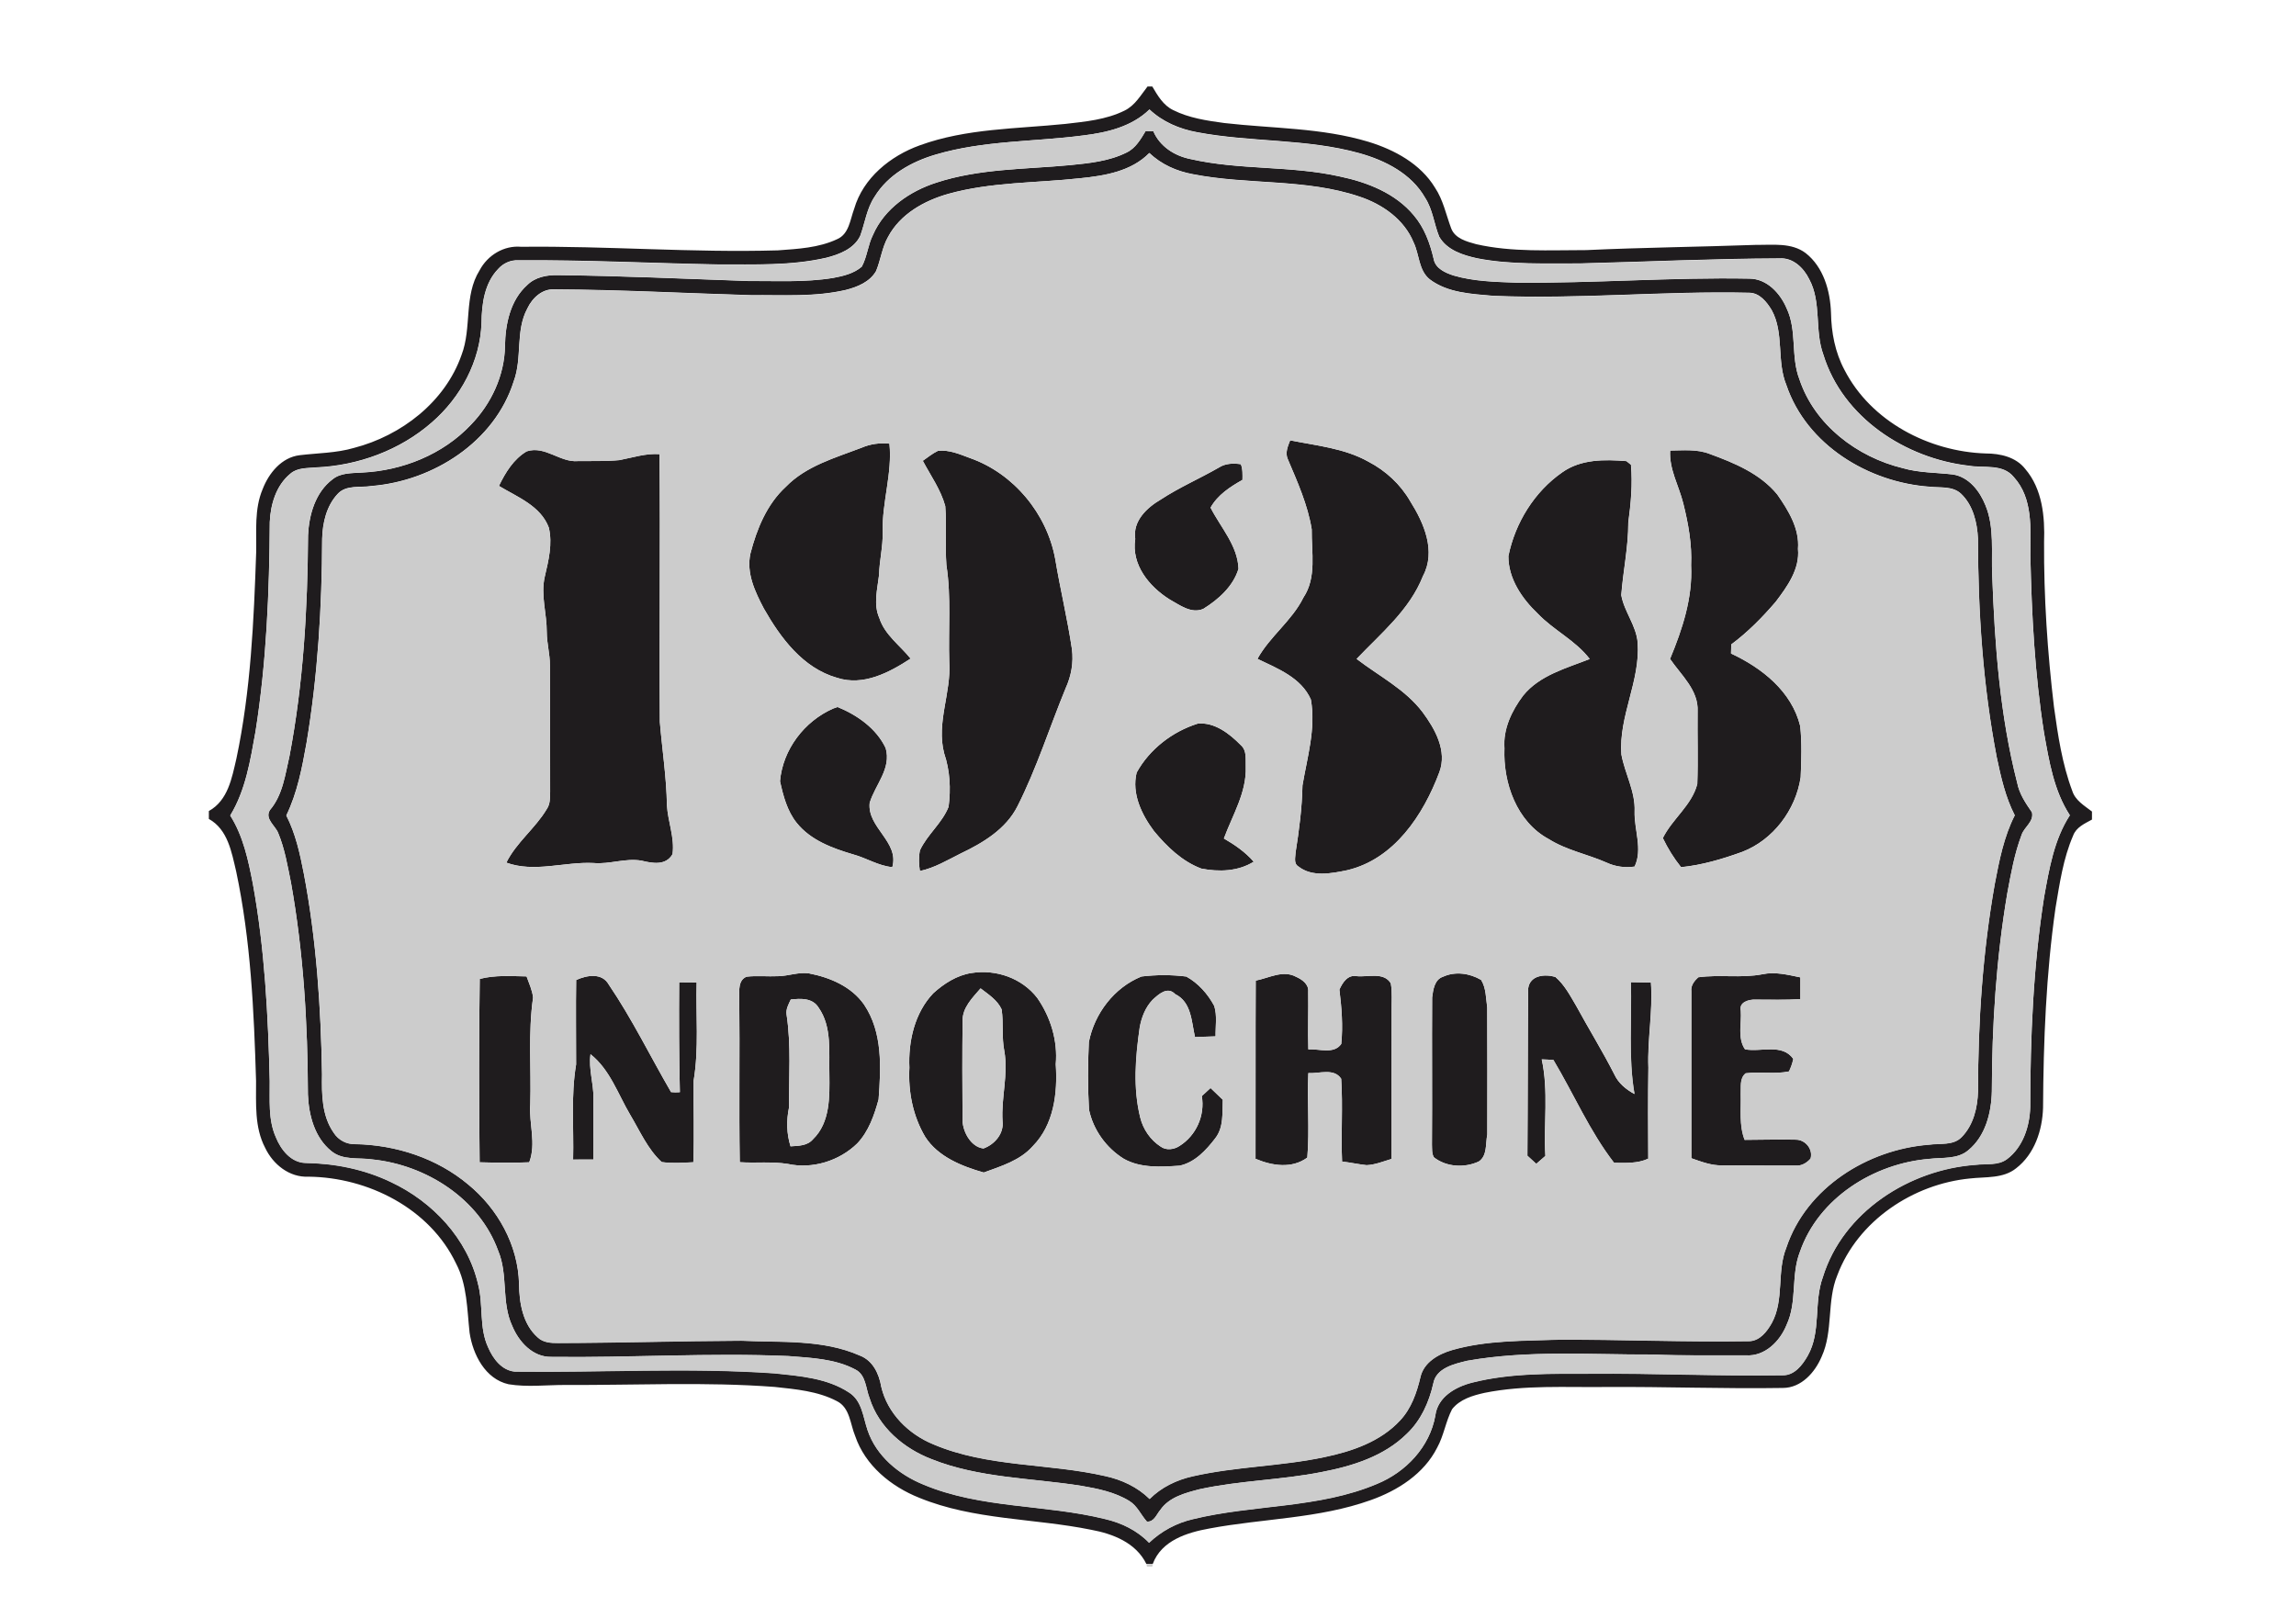
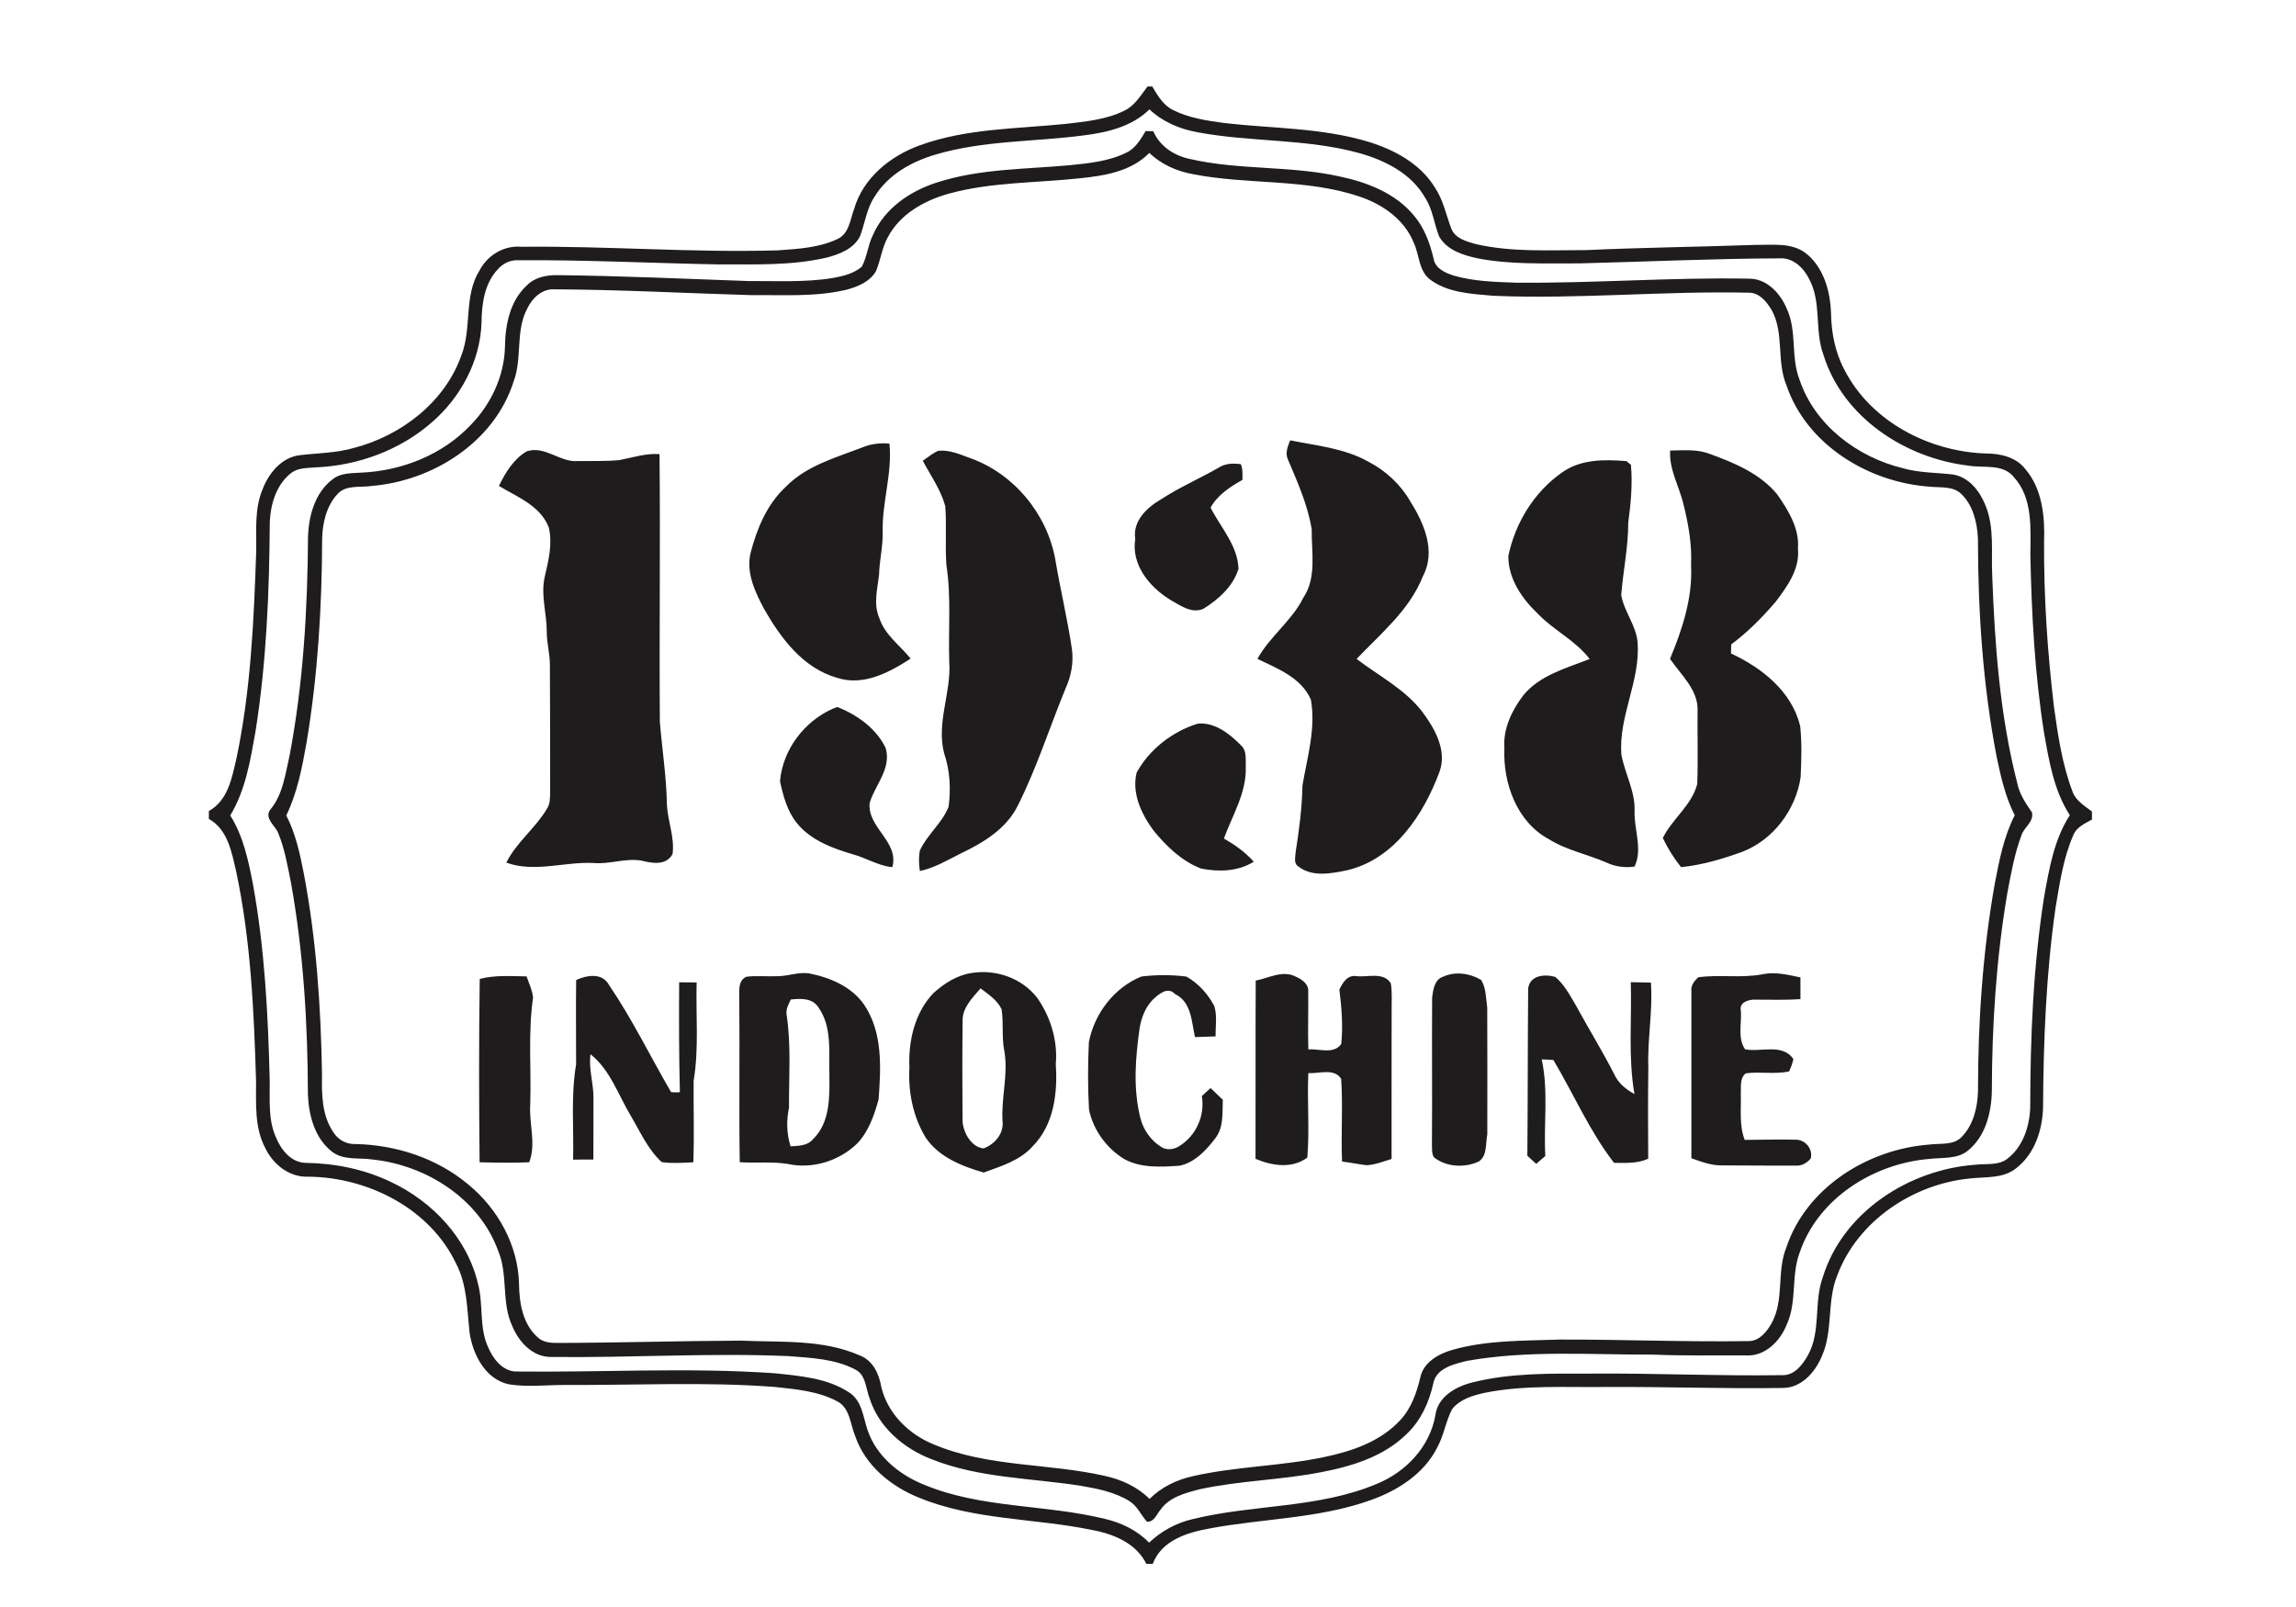
<svg xmlns="http://www.w3.org/2000/svg" version="1.1" id="Layer_1" x="0px" y="0px" viewBox="0 0 360 252" style="enable-background:new 0 0 360 252;" xml:space="preserve">
  <style type="text/css">
	.st0{fill:#F89623;}
	.st1{fill:#1F1C1E;}
	.st2{fill:#CCCCCC;}
	.st3{clip-path:url(#SVGID_00000097480871809383565910000014047599004667538075_);fill:#ED1C24;}
	.st4{clip-path:url(#SVGID_00000097480871809383565910000014047599004667538075_);fill:#231F20;}
	.st5{clip-path:url(#SVGID_00000152235888754622517830000004110372440932624536_);}
	.st6{clip-path:url(#SVGID_00000025409252604253553450000015773537388550144656_);fill:#FBB043;}
	.st7{fill:#CC9F53;}
	.st8{fill:#231F20;}
	.st9{fill:none;}
	.st10{fill:#3C78BD;}
	.st11{fill:#1A677A;}
	.st12{fill:#FFFFFF;}
</style>
  <g>
    <path class="st1" d="M179.93,13.56h0.74c0.84,1.42,1.73,2.97,3.29,3.71c2.48,1.24,5.26,1.65,7.99,2.02   c7.55,0.87,15.29,0.73,22.63,2.95c4.07,1.25,8.15,3.45,10.42,7.19c1.28,1.92,1.73,4.22,2.53,6.36c0.59,1.61,2.44,2.09,3.92,2.5   c5.66,1.29,11.51,0.92,17.27,0.93c8.87-0.41,17.74-0.5,26.62-0.82c2.61,0.03,5.56-0.39,7.78,1.29c2.8,2.2,3.85,5.92,3.97,9.35   c0.05,3.09,0.64,6.21,2.11,8.96c4.15,8.09,13.24,12.82,22.15,13.11c2.26,0,4.73,0.55,6.19,2.42c2.7,3.15,3.1,7.5,2.96,11.47   c-0.05,8.63,0.53,17.27,1.55,25.84c0.62,4.45,1.28,8.95,2.87,13.18c0.48,1.51,1.9,2.32,3.09,3.24v1.26   c-1.14,0.63-2.48,1.2-2.96,2.53c-1.56,3.59-2.11,7.52-2.76,11.35c-1.48,10.37-1.89,20.87-1.95,31.33   c-0.11,3.53-1.34,7.25-4.22,9.47c-2.03,1.64-4.79,1.32-7.22,1.6c-8.93,0.86-17.61,6.63-20.82,15.18   c-1.68,4.08-0.61,8.74-2.46,12.77c-1.04,2.47-3.19,4.89-6.07,4.9c-9.23,0.15-18.46-0.21-27.69-0.15   c-6.37,0.08-12.81-0.35-19.1,0.92c-1.85,0.41-3.87,1.01-5.08,2.56c-1,1.92-1.29,4.13-2.34,6.03c-2.07,4.11-6.19,6.73-10.42,8.23   c-8.13,2.91-16.88,2.87-25.29,4.45c-3.5,0.63-7.5,1.87-8.88,5.54c-0.26,0-0.76,0.01-1.01,0.01c-1.63-3.32-5.23-4.72-8.65-5.35   c-8.95-1.82-18.4-1.51-26.96-5.02c-4.42-1.76-8.47-5.06-10.04-9.68c-0.79-1.88-0.81-4.45-2.88-5.48c-2.99-1.57-6.44-1.86-9.74-2.22   c-10.95-0.83-21.94-0.25-32.91-0.31c-2.94,0-5.9,0.37-8.82-0.11c-3.66-0.82-5.6-4.67-6.11-8.09c-0.4-3.67-0.37-7.51-2.13-10.86   c-4.12-8.63-13.8-13.5-23.12-13.6c-3,0.15-5.58-1.93-6.81-4.54c-1.69-3.22-1.4-6.96-1.42-10.47c-0.33-11-0.83-22.07-3.12-32.87   c-0.72-3.02-1.3-6.56-4.28-8.22v-1.24c3-1.66,3.61-5.18,4.32-8.23c2.25-10.64,2.73-21.54,3.1-32.38c0.06-3.3-0.31-6.73,1.01-9.86   c0.97-2.52,2.97-4.99,5.82-5.33c2.83-0.34,5.73-0.33,8.5-1.14c7.42-1.92,14.29-7.2,16.87-14.58c1.64-4.28,0.32-9.26,2.83-13.27   c1.25-2.37,3.82-3.94,6.53-3.69c13.42-0.15,26.82,0.95,40.23,0.56c3.13-0.23,6.4-0.39,9.29-1.75c1.89-0.81,2.04-3.07,2.68-4.76   c1.4-4.85,5.68-8.3,10.29-9.96c7.3-2.66,15.19-2.58,22.83-3.36c3.14-0.36,6.39-0.66,9.26-2.08   C177.95,16.56,178.86,14.93,179.93,13.56 M169.85,21.24c-7.71,1.01-15.65,0.77-23.17,3c-3.76,1.11-7.46,3.17-9.55,6.6   c-1.23,1.84-1.5,4.08-2.25,6.13c-0.96,2.03-3.27,2.92-5.32,3.44c-5.57,1.28-11.32,1.03-16.98,1.05   c-10.44-0.19-20.87-0.73-31.32-0.65c-1.2-0.06-2.37,0.47-3.16,1.37c-2.14,2.22-2.57,5.47-2.6,8.42   c-0.19,6.02-3.28,11.72-7.78,15.62c-5,4.38-11.58,6.79-18.19,7.07c-1.36,0.13-2.91,0.02-4.01,0.99c-2.22,1.82-3.1,4.8-3.22,7.57   c-0.07,10.98-0.52,22.01-2.24,32.87c-0.81,4.51-1.55,9.18-3.96,13.15c2.04,3.23,2.83,7.02,3.55,10.72   c1.86,10.19,2.39,20.57,2.64,30.92c0.04,2.95-0.27,6.03,0.96,8.8c0.79,1.96,2.37,4,4.67,4.04c4.6,0.07,9.2,0.99,13.36,2.99   c6.54,3.07,12.02,8.87,13.68,16.02c0.86,3.25,0.13,6.8,1.58,9.91c0.76,1.77,2.13,3.62,4.21,3.8c13.55,0.16,27.13-0.67,40.67,0.27   c3.99,0.42,8.26,0.74,11.7,3c2.05,1.29,2.2,3.85,2.92,5.94c1.36,4.02,4.88,6.92,8.72,8.49c9.03,3.8,19.09,3.1,28.48,5.41   c2.59,0.6,5.06,1.79,6.93,3.73c1.92-1.83,4.31-3.12,6.9-3.71c9.51-2.32,19.69-1.65,28.83-5.52c4.53-1.85,8.28-5.79,9.15-10.71   c0.37-2.94,3.19-4.53,5.79-5.18c5.99-1.52,12.25-1.39,18.39-1.39c10.1-0.09,20.19,0.4,30.28,0.24c1.85,0.04,3.1-1.61,3.93-3.06   c2.14-3.78,0.91-8.33,2.37-12.31c3.16-10.26,13.59-16.91,23.99-17.63c1.63-0.2,3.49,0.16,4.9-0.9c2.5-1.88,3.54-5.13,3.63-8.15   c0.01-11,0.47-22.04,2.17-32.92c0.8-4.41,1.55-9,4.04-12.84c-2.51-3.86-3.26-8.5-4.05-12.95c-1.45-9.19-1.94-18.5-2.14-27.79   c0.02-4.16,0.44-8.96-2.59-12.28c-1.74-2.15-4.68-1.38-7.06-1.79c-9.92-1.14-19.76-7.55-22.8-17.4c-1.42-3.83-0.25-8.19-2.23-11.86   c-0.87-1.78-2.55-3.4-4.66-3.25c-10.45,0.04-20.9,0.53-31.34,0.79c-5.35-0.03-10.76,0.23-16.04-0.8c-2.24-0.49-4.76-1.28-5.97-3.4   c-0.81-2-1-4.25-2.21-6.1c-2.15-3.78-6.26-5.86-10.31-6.99c-8.28-2.3-17.01-1.69-25.41-3.28c-2.77-0.5-5.44-1.63-7.5-3.58   C177.45,19.87,173.58,20.79,169.85,21.24 M179.63,20.55c0.3,0.01,0.9,0.03,1.2,0.03c1.03,2.39,3.3,3.85,5.79,4.36   c7.7,1.77,15.74,1.01,23.46,2.74c4.31,0.9,8.73,2.63,11.61,6.11c1.65,1.94,2.53,4.37,3.1,6.82c0.27,1.51,1.83,2.18,3.12,2.6   c3.18,0.93,6.53,1,9.82,1.12c12.19,0.11,24.38-0.86,36.57-0.63c2.75,0.02,4.82,2.28,5.83,4.65c1.67,3.51,0.62,7.56,2.01,11.14   c2.38,7.15,9.04,12.19,16.21,13.93c2.56,0.74,5.23,0.68,7.85,0.99c2.52,0.39,4.23,2.62,5.12,4.86c1.43,3.49,0.87,7.33,1.05,11   c0.4,10.9,1.2,21.88,3.91,32.48c0.34,1.74,1.33,3.21,2.32,4.64c0.34,1.49-1.24,2.31-1.64,3.58c-1.11,2.94-1.65,6.06-2.23,9.13   c-1.73,10.24-2.4,20.65-2.42,31.03c-0.07,3.36-1,7.06-3.71,9.27c-1.7,1.43-4.06,1.08-6.11,1.34c-8.67,0.71-17.35,6.12-20.27,14.57   c-1.44,3.68-0.4,7.84-2.09,11.45c-1.03,2.58-3.39,4.96-6.35,4.79c-4.88-0.03-9.76,0.08-14.64-0.13c-9.7,0.04-19.5-0.72-29.1,0.98   c-2.04,0.5-4.87,1.13-5.31,3.57c-0.66,2.93-1.94,5.79-4.15,7.88c-3.57,3.54-8.56,5.08-13.38,6c-6.32,1.25-12.81,1.32-19.1,2.69   c-2.24,0.58-4.78,1.23-6.17,3.25c-0.61,0.71-0.96,1.91-2.1,1.83c-0.94-1.05-1.51-2.47-2.75-3.23c-2.28-1.41-4.97-1.94-7.58-2.39   c-7.82-1.23-15.97-1.2-23.42-4.17c-4.36-1.67-8.3-5-9.73-9.56c-0.62-1.55-0.55-3.66-2.25-4.51c-3.2-1.69-6.93-1.82-10.46-2.1   c-12.4-0.54-24.81,0.29-37.22,0.13c-2.9,0.04-5.07-2.36-6.1-4.85c-1.74-3.71-0.62-8.01-2.2-11.77   c-2.95-8.17-11.27-13.46-19.69-14.34c-2.16-0.33-4.64,0.19-6.46-1.3c-2.64-2.11-3.56-5.65-3.69-8.89   c-0.03-11.11-0.69-22.25-2.65-33.2c-0.54-2.64-0.98-5.34-2.02-7.83c-0.47-1.16-2.13-2.2-1.29-3.57c2.02-2.36,2.39-5.54,3.07-8.47   c2.17-11.4,2.84-23.03,2.91-34.62c0.15-3.23,1.15-6.74,3.83-8.77c1.29-1.06,3.04-0.96,4.61-1.07c6.34-0.29,12.7-2.83,17.09-7.49   c3.2-3.29,5.28-7.74,5.35-12.36c0.05-3.43,0.83-7.18,3.49-9.56c1.27-1.26,3.11-1.59,4.82-1.55c9.93,0.11,19.85,0.57,29.78,0.92   c4.45-0.02,8.94,0.24,13.36-0.48c1.58-0.29,3.24-0.69,4.49-1.76c0.85-1.56,0.96-3.41,1.76-4.99c1.8-4.13,5.78-6.86,9.96-8.2   c6.75-2.21,13.95-2.08,20.95-2.74c3-0.3,6.1-0.61,8.84-1.97C178.06,23.25,178.85,21.84,179.63,20.55 M169.37,27.95   c-6.9,0.76-13.94,0.57-20.68,2.44c-3.78,1.07-7.55,3.17-9.45,6.75c-0.95,1.66-1.15,3.61-1.88,5.36c-0.98,1.71-2.94,2.5-4.75,2.96   c-4.86,1.13-9.88,0.77-14.82,0.82c-10.28-0.3-20.55-0.86-30.83-0.91c-1.94-0.12-3.49,1.34-4.27,2.98   c-1.92,3.54-0.76,7.75-2.15,11.45c-2.99,9.49-12.62,15.61-22.25,16.4c-1.8,0.3-4.04-0.24-5.39,1.29c-1.72,1.87-2.32,4.48-2.39,6.95   c-0.03,10.71-0.68,21.46-2.45,32.04c-0.69,3.88-1.44,7.81-3.17,11.39c1.45,2.84,2.14,5.97,2.74,9.08   c1.98,10.38,2.68,20.96,2.86,31.51c-0.06,3.12-0.04,6.5,1.83,9.16c0.73,1.15,2.04,1.84,3.4,1.78c6.37,0.13,12.78,2.21,17.69,6.33   c4.64,3.8,7.82,9.51,7.97,15.57c0.03,3,0.58,6.35,2.95,8.43c0.85,0.8,2.07,0.87,3.17,0.86c9.58-0.02,19.16-0.32,28.74-0.36   c6.19,0.29,12.73-0.25,18.54,2.31c2.08,0.78,3.05,2.88,3.4,4.94c0.98,4.15,4.27,7.4,8.15,8.99c8.53,3.63,18.03,2.94,26.93,4.98   c2.6,0.56,5.09,1.72,6.99,3.6c1.84-1.85,4.24-3,6.76-3.56c6.8-1.55,13.83-1.56,20.65-3.01c4.32-0.9,8.8-2.43,11.87-5.76   c1.75-1.86,2.6-4.32,3.18-6.77c0.52-2.35,2.84-3.64,4.98-4.26c5.47-1.57,11.23-1.42,16.87-1.63c9.92-0.02,19.83,0.4,29.75,0.24   c1.65-0.08,2.76-1.54,3.5-2.86c1.98-3.65,0.74-8.02,2.27-11.8c3.13-9.41,12.77-15.42,22.38-16.15c1.71-0.25,3.81,0.18,5.13-1.21   c1.84-1.89,2.48-4.63,2.55-7.19c0-10.88,0.73-21.79,2.63-32.51c0.7-3.66,1.42-7.39,3.13-10.74c-1.46-2.84-2.16-5.97-2.82-9.08   c-2.18-11.29-2.94-22.82-2.95-34.31c-0.12-2.53-0.77-5.26-2.67-7.05c-1.31-1.21-3.23-0.9-4.86-1.08   c-9.6-0.66-19.34-6.55-22.51-15.95c-1.56-3.77-0.31-8.12-2.3-11.75c-0.77-1.27-1.88-2.69-3.51-2.72   c-13.39-0.31-26.78,1.05-40.18,0.48c-3.39-0.3-7.09-0.45-9.91-2.57c-1.78-1.41-1.63-3.91-2.55-5.81c-1.47-3.6-4.88-5.98-8.46-7.17   c-8.43-2.86-17.5-1.82-26.14-3.52c-2.53-0.46-4.96-1.53-6.83-3.33C177.37,26.88,173.22,27.56,169.37,27.95 M202.29,69.05   c4.14,0.84,8.5,1.23,12.25,3.34c2.72,1.41,5.04,3.55,6.58,6.22c2.15,3.41,4.08,7.83,1.99,11.73c-2.09,5.32-6.58,8.97-10.4,12.99   c3.52,2.7,7.62,4.75,10.35,8.36c1.95,2.63,3.88,6.06,2.62,9.41c-2.5,6.68-7.07,13.63-14.46,15.37c-2.45,0.51-5.49,1.1-7.62-0.58   c-0.8-0.46-0.49-1.45-0.46-2.2c0.55-3.48,1.01-6.98,1.08-10.52c0.75-4.44,2.12-8.91,1.32-13.46c-1.5-3.44-5.23-4.87-8.38-6.39   c1.95-3.54,5.4-5.96,7.2-9.6c2.12-3.17,1.26-7.14,1.31-10.71c-0.62-3.84-2.24-7.44-3.75-11C201.47,71.01,201.93,69.97,202.29,69.05    M135.09,70.21c1.38-0.59,2.88-0.8,4.37-0.64c0.47,4.68-1.19,9.22-1.06,13.89c0.05,2.25-0.52,4.45-0.57,6.7   c-0.26,2.23-0.92,4.6,0.05,6.77c0.85,2.63,3.23,4.27,4.9,6.35c-3.36,2.19-7.42,4.35-11.54,3.01c-5.35-1.53-8.83-6.23-11.46-10.84   c-1.39-2.64-2.79-5.57-2.12-8.64c0.99-3.84,2.57-7.73,5.55-10.47C126.4,73.05,130.93,71.8,135.09,70.21 M78.23,76.2   c1.02-2.1,2.3-4.21,4.36-5.43c2.89-0.93,5.21,1.78,8.04,1.53c2.16-0.03,4.33,0.05,6.48-0.15c2.09-0.4,4.14-1.09,6.3-0.94   c0.14,14-0.05,27.99,0.05,41.99c0.36,4.34,1.04,8.67,1.11,13.04c0.14,2.58,1.24,5.1,0.88,7.7c-1.04,1.83-3.15,1.44-4.86,1.02   c-2.52-0.44-4.99,0.6-7.53,0.37c-4.53-0.23-9.27,1.55-13.67-0.06c1.58-3.18,4.54-5.37,6.34-8.4c0.55-0.79,0.51-1.78,0.53-2.7   c0.01-6.62-0.01-13.25-0.04-19.88c0.01-1.74-0.49-3.43-0.49-5.17c0.02-2.91-0.99-5.8-0.31-8.71c0.58-2.5,1.24-5.12,0.63-7.68   C84.77,79.32,81.11,77.94,78.23,76.2 M261.87,70.65c2.07-0.02,4.21-0.25,6.19,0.52c3.87,1.41,7.92,3.09,10.6,6.36   c1.74,2.5,3.51,5.35,3.25,8.53c0.3,3.18-1.67,5.89-3.48,8.29c-2.1,2.45-4.38,4.77-6.98,6.7c-0.02,0.47-0.03,0.95-0.04,1.42   c4.85,2.26,9.52,5.94,10.85,11.38c0.28,2.67,0.19,5.36,0.07,8.04c-0.77,5.12-4.3,9.82-9.16,11.69c-3.1,1.12-6.3,2.08-9.59,2.4   c-1.13-1.41-2.09-2.95-2.86-4.57c1.49-3.02,4.54-5.13,5.4-8.47c0.14-3.79,0.01-7.58,0.05-11.37c0.17-3.36-2.59-5.71-4.32-8.25   c1.93-4.65,3.56-9.57,3.3-14.67c0.16-3.29-0.43-6.55-1.23-9.73C263.24,76.17,261.69,73.59,261.87,70.65 M144.69,72.26   c0.77-0.54,1.51-1.15,2.37-1.56c1.77-0.21,3.44,0.54,5.06,1.14c6.82,2.41,12.03,8.72,13.33,15.81c0.79,4.73,1.92,9.39,2.62,14.12   c0.28,2.11-0.1,4.22-0.98,6.15c-2.53,6.15-4.54,12.54-7.55,18.5c-1.81,3.6-5.42,5.76-8.93,7.43c-2.07,1.04-4.08,2.25-6.38,2.74   c-0.16-1.07-0.21-2.18,0.01-3.24c1.15-2.49,3.47-4.26,4.49-6.83c0.38-2.8,0.22-5.69-0.69-8.38c-1.26-4.81,1.13-9.51,0.8-14.33   c-0.17-5.06,0.33-10.18-0.45-15.2c-0.22-3.08,0.06-6.18-0.18-9.25C147.51,76.79,145.93,74.59,144.69,72.26 M191.11,73.32   c1.02-0.66,2.28-0.7,3.45-0.53c0.31,0.78,0.26,1.64,0.25,2.46c-1.95,1.1-3.88,2.35-5,4.35c1.58,3.11,4.26,5.95,4.38,9.59   c-0.82,2.74-3.14,4.81-5.51,6.28c-1.88,0.83-3.73-0.61-5.3-1.48c-3.21-2.02-6.02-5.45-5.38-9.48c-0.42-2.82,1.82-4.91,4.03-6.2   C184.92,76.42,188.11,75.04,191.11,73.32 M244.95,74.07c2.92-2.08,6.65-2.04,10.06-1.76c0.18,0.14,0.53,0.43,0.71,0.57   c0.27,3.03-0.01,6.07-0.42,9.08c0.01,3.82-0.81,7.57-1.1,11.36c0.45,2.6,2.36,4.77,2.57,7.45c0.44,6.01-3,11.56-2.55,17.55   c0.55,3.01,2.21,5.8,2.07,8.93c-0.08,2.85,1.3,5.95,0,8.64c-1.49,0.22-3.03,0.02-4.39-0.62c-2.99-1.32-6.27-1.93-9.07-3.69   c-5.02-2.7-7.19-8.82-6.95-14.24c-0.23-3.02,1.15-5.9,2.93-8.26c2.59-3.21,6.77-4.29,10.44-5.74c-2.21-2.91-5.62-4.48-8.12-7.09   c-2.48-2.35-4.66-5.52-4.63-9.05C237.56,82.01,240.57,77.11,244.95,74.07 M130.66,111.1c0.17-0.06,0.51-0.18,0.67-0.23   c3.08,1.25,6.09,3.37,7.54,6.44c0.93,3.22-1.64,5.73-2.51,8.59c-0.42,3.87,4.68,6.11,3.55,10.08c-2.17-0.2-4.04-1.42-6.11-1.99   c-3.26-0.96-6.7-2.22-8.89-4.96c-1.49-1.86-2.11-4.24-2.61-6.52C122.73,117.54,126.11,113.09,130.66,111.1 M178.22,121.15   c2.01-3.66,5.6-6.43,9.57-7.67c2.63-0.28,5.01,1.58,6.75,3.36c1,0.86,0.74,2.24,0.79,3.41c0.14,4.03-2.08,7.57-3.43,11.24   c1.72,0.99,3.36,2.13,4.68,3.64c-2.46,1.54-5.47,1.62-8.23,1.08c-3.01-1.13-5.4-3.45-7.42-5.89   C179,127.73,177.41,124.43,178.22,121.15 M122.01,153.08c1.62-0.03,3.2-0.68,4.84-0.44c3.3,0.64,6.65,2.06,8.63,4.89   c2.95,4.37,2.65,9.86,2.28,14.87c-0.68,2.47-1.56,5.03-3.36,6.92c-2.81,2.74-7.02,4.05-10.88,3.2c-2.49-0.4-5.02-0.1-7.53-0.27   c-0.14-8.6,0.02-17.21-0.08-25.81c0.01-1.18-0.19-2.71,1.14-3.28C118.69,152.97,120.36,153.16,122.01,153.08 M123.99,156.74   c-0.35,0.74-0.78,1.5-0.66,2.35c0.74,4.83,0.35,9.74,0.38,14.6c-0.42,2.03-0.38,4.07,0.24,6.07c1.24-0.08,2.64-0.07,3.52-1.11   c2.71-2.62,2.61-6.7,2.57-10.18c-0.09-3.49,0.43-7.45-1.69-10.46C127.41,156.48,125.55,156.56,123.99,156.74 M196.89,153.77   c2.07-0.4,4.28-1.71,6.33-0.59c0.93,0.41,2,1.15,1.9,2.31c0.05,3.02-0.08,6.04,0.02,9.07c1.7-0.12,4,0.81,5.16-0.85   c0.29-2.84,0.06-5.7-0.29-8.52c0.49-1.11,1.31-2.38,2.72-2.11c1.75,0.18,4.23-0.7,5.34,1.12c0.25,1.44,0.11,2.91,0.13,4.37   c-0.03,7.72,0.01,15.44-0.01,23.17c-1.29,0.39-2.57,0.92-3.92,0.98c-1.29-0.14-2.56-0.43-3.84-0.57   c-0.19-4.33,0.15-8.66-0.14-12.98c-1.12-1.72-3.46-0.78-5.15-0.89c-0.2,4.41,0.21,8.85-0.16,13.25c-2.43,1.78-5.51,1.29-8.12,0.19   C196.89,172.39,196.84,163.08,196.89,153.77 M226.25,153.17c1.92-0.89,4.2-0.55,5.98,0.49c0.8,1.28,0.75,2.89,0.96,4.34   c0.03,6.63,0.02,13.27,0.01,19.9c-0.29,1.4,0.03,3.34-1.34,4.24c-2.21,1.03-5.09,0.88-7.03-0.66c-0.36-0.59-0.28-1.33-0.31-1.99   c0.06-7.69-0.02-15.39,0.03-23.08C224.71,155.22,224.91,153.61,226.25,153.17 M75.22,153.51c2.4-0.63,4.89-0.43,7.34-0.4   c0.38,1.09,0.9,2.16,1.02,3.32c-0.8,5.54-0.27,11.16-0.44,16.73c-0.23,3.06,0.97,6.11-0.16,9.1c-2.59,0.11-5.18,0.07-7.78,0   C75.1,172.68,75.08,163.09,75.22,153.51 M152.33,152.58c3.84-0.62,7.92,0.8,10.32,3.92c2.09,3.01,3.22,6.71,2.89,10.39   c0.31,4.5-0.29,9.49-3.61,12.85c-1.99,2.25-4.96,3.13-7.68,4.13c-3.42-0.98-7.15-2.45-9.17-5.58c-1.94-3.25-2.7-7.1-2.49-10.86   c-0.19-4.14,0.82-8.6,3.74-11.67C148,154.24,150.05,152.92,152.33,152.58 M153.75,154.99c-1.27,1.48-2.88,3.03-2.82,5.13   c-0.06,5.05-0.05,10.1-0.01,15.16c-0.12,2,1.26,4.6,3.29,4.81c1.75-0.64,3.22-2.33,2.98-4.29c-0.23-3.68,0.93-7.32,0.28-10.99   c-0.43-2.15-0.1-4.37-0.42-6.53C156.38,156.82,154.98,155.94,153.75,154.99 M178.97,153.13c2.33-0.28,4.72-0.29,7.04,0.01   c1.88,1.04,3.37,2.72,4.38,4.61c0.48,1.53,0.18,3.18,0.21,4.77c-0.8,0.03-2.42,0.08-3.23,0.11c-0.56-2.42-0.53-5.48-3.11-6.74   c-1.2-1.26-2.59,0.02-3.55,0.91c-1.12,1.18-1.73,2.75-2.01,4.34c-0.67,4.65-1.06,9.47,0.08,14.09c0.45,1.86,1.61,3.55,3.22,4.58   c0.87,0.63,2.1,0.46,2.95-0.11c2.61-1.64,4.01-4.78,3.49-7.82c0.34-0.31,1.02-0.94,1.37-1.26c0.64,0.62,1.28,1.23,1.92,1.84   c-0.09,2.04,0.17,4.3-1.17,6.03c-1.43,1.87-3.21,3.81-5.61,4.31c-2.92,0.19-6.07,0.41-8.72-1.07c-2.76-1.7-4.82-4.55-5.48-7.73   c-0.2-3.52-0.19-7.06-0.02-10.59C171.6,158.93,174.7,154.86,178.97,153.13 M266.29,153.25c3.33-0.46,6.73,0.17,10.06-0.47   c2-0.43,3.99,0.09,5.95,0.49c0,1.13,0,2.27,0,3.41c-2.34,0.16-4.68,0.08-7.02,0.08c-1.05-0.06-2.65,0.4-2.32,1.75   c0.15,1.99-0.55,4.3,0.66,6.04c2.49,0.48,5.81-0.97,7.57,1.5c-0.13,0.68-0.38,1.35-0.67,1.97c-2.24,0.47-4.54,0-6.79,0.29   c-1,0.8-0.71,2.15-0.78,3.27c0.07,2.39-0.28,4.88,0.61,7.17c2.67,0,5.35-0.1,8.02-0.03c1.49-0.01,2.74,1.49,2.32,2.97   c-0.58,0.67-1.41,1.17-2.32,1.09c-3.84,0.03-7.68-0.03-11.51-0.03c-1.7,0.05-3.3-0.57-4.87-1.12c0.01-8.73,0-17.46,0-26.19   C265.08,154.54,265.67,153.8,266.29,153.25 M90.34,153.68c1.67-0.76,4.04-1.19,5.12,0.73c3.65,5.37,6.5,11.24,9.76,16.85   c0.46,0.05,0.92,0.05,1.38,0.01c-0.14-5.74-0.15-11.49-0.11-17.23c0.68,0.01,2.06,0.02,2.74,0.02c-0.14,5.14,0.38,10.33-0.47,15.41   c-0.04,4.26,0.11,8.53-0.05,12.79c-1.65,0.08-3.32,0.21-4.96-0.03c-2.21-2.03-3.41-4.86-4.93-7.4c-1.93-3.25-3.17-7.09-6.23-9.51   c-0.32,2.31,0.49,4.55,0.46,6.85c-0.02,3.22,0.02,6.44-0.01,9.66c-0.79,0-2.38,0.01-3.18,0.01c0.13-4.98-0.37-9.99,0.47-14.92   C90.34,162.5,90.27,158.09,90.34,153.68 M239.61,154.99c0.28-2.07,2.61-2.28,4.26-1.79c1.43,1.22,2.31,2.92,3.25,4.51   c1.96,3.6,4.13,7.1,5.99,10.76c0.64,1.4,1.84,2.37,3.16,3.09c-1-5.79-0.4-11.69-0.57-17.54c0.79,0.01,2.36,0.04,3.15,0.06   c0.33,4.47-0.57,8.88-0.4,13.34c-0.07,4.76-0.05,9.52-0.02,14.28c-1.68,0.78-3.56,0.66-5.36,0.65c-3.84-4.97-6.31-10.77-9.51-16.13   c-0.61-0.05-1.22-0.08-1.83-0.09c1.09,4.96,0.28,10.1,0.57,15.14c-0.36,0.31-1.07,0.93-1.43,1.24c-0.34-0.32-1.04-0.95-1.39-1.27   C239.56,172.49,239.53,163.74,239.61,154.99L239.61,154.99z" />
-     <path class="st2" d="M169.85,21.24c3.72-0.45,7.59-1.37,10.38-4.05c2.06,1.95,4.73,3.08,7.5,3.58c8.4,1.59,17.12,0.98,25.41,3.28   c4.05,1.13,8.16,3.21,10.31,6.99c1.2,1.85,1.39,4.1,2.21,6.1c1.21,2.12,3.73,2.91,5.97,3.4c5.28,1.03,10.69,0.77,16.04,0.8   c10.45-0.26,20.89-0.75,31.34-0.79c2.11-0.14,3.79,1.48,4.66,3.25c1.98,3.67,0.81,8.02,2.23,11.86c3.04,9.85,12.88,16.26,22.8,17.4   c2.38,0.41,5.33-0.36,7.06,1.79c3.03,3.32,2.6,8.12,2.59,12.28c0.2,9.29,0.69,18.6,2.14,27.79c0.79,4.44,1.54,9.09,4.05,12.95   c-2.48,3.83-3.24,8.42-4.04,12.84c-1.7,10.88-2.16,21.92-2.17,32.92c-0.08,3.03-1.13,6.27-3.63,8.15c-1.4,1.06-3.27,0.69-4.9,0.9   c-10.4,0.73-20.84,7.37-23.99,17.63c-1.46,3.98-0.22,8.53-2.37,12.31c-0.82,1.46-2.08,3.1-3.93,3.06   c-10.09,0.16-20.19-0.33-30.28-0.24c-6.14,0.01-12.39-0.13-18.39,1.39c-2.6,0.65-5.43,2.24-5.79,5.18   c-0.87,4.91-4.63,8.86-9.15,10.71c-9.14,3.87-19.31,3.2-28.83,5.52c-2.59,0.59-4.98,1.88-6.9,3.71c-1.86-1.94-4.33-3.13-6.93-3.73   c-9.39-2.32-19.45-1.61-28.48-5.41c-3.84-1.57-7.35-4.46-8.72-8.49c-0.72-2.09-0.87-4.65-2.92-5.94c-3.44-2.27-7.71-2.58-11.7-3   c-13.54-0.94-27.12-0.1-40.67-0.27c-2.08-0.18-3.45-2.03-4.21-3.8c-1.46-3.11-0.72-6.66-1.58-9.91   c-1.66-7.15-7.14-12.96-13.68-16.02c-4.16-2-8.76-2.92-13.36-2.99c-2.3-0.05-3.88-2.08-4.67-4.04c-1.23-2.77-0.93-5.86-0.96-8.8   c-0.25-10.34-0.78-20.72-2.64-30.92c-0.71-3.7-1.51-7.5-3.55-10.72c2.42-3.97,3.16-8.65,3.96-13.15   c1.73-10.86,2.18-21.89,2.24-32.87c0.12-2.77,1-5.75,3.22-7.57c1.1-0.98,2.64-0.87,4.01-0.99c6.61-0.28,13.19-2.69,18.19-7.07   c4.51-3.91,7.59-9.6,7.78-15.62c0.04-2.95,0.46-6.2,2.6-8.42c0.79-0.9,1.95-1.43,3.16-1.37c10.44-0.07,20.87,0.46,31.32,0.65   c5.66-0.03,11.42,0.23,16.98-1.05c2.05-0.52,4.35-1.41,5.32-3.44c0.75-2.04,1.02-4.29,2.25-6.13c2.09-3.43,5.79-5.49,9.55-6.6   C154.2,22.01,162.14,22.25,169.85,21.24 M179.63,20.55c-0.78,1.29-1.58,2.7-3,3.36c-2.73,1.37-5.84,1.67-8.84,1.97   c-7,0.67-14.2,0.53-20.95,2.74c-4.18,1.34-8.16,4.07-9.96,8.2c-0.8,1.59-0.91,3.43-1.76,4.99c-1.24,1.07-2.91,1.47-4.49,1.76   c-4.42,0.72-8.91,0.46-13.36,0.48c-9.93-0.35-19.85-0.8-29.78-0.92c-1.72-0.04-3.56,0.29-4.82,1.55c-2.66,2.38-3.44,6.13-3.49,9.56   c-0.07,4.62-2.15,9.07-5.35,12.36c-4.39,4.66-10.75,7.2-17.09,7.49c-1.57,0.11-3.32,0.02-4.61,1.07c-2.68,2.03-3.68,5.54-3.83,8.77   c-0.06,11.58-0.74,23.22-2.91,34.62c-0.68,2.92-1.05,6.1-3.07,8.47c-0.84,1.37,0.81,2.42,1.29,3.57c1.04,2.49,1.49,5.19,2.02,7.83   c1.96,10.95,2.62,22.09,2.65,33.2c0.13,3.24,1.05,6.78,3.69,8.89c1.82,1.49,4.3,0.97,6.46,1.3c8.42,0.88,16.74,6.17,19.69,14.34   c1.58,3.76,0.46,8.06,2.2,11.77c1.03,2.49,3.2,4.89,6.1,4.85c12.4,0.16,24.81-0.67,37.22-0.13c3.53,0.29,7.27,0.41,10.46,2.1   c1.7,0.85,1.63,2.96,2.25,4.51c1.43,4.56,5.37,7.89,9.73,9.56c7.45,2.97,15.6,2.94,23.42,4.17c2.61,0.45,5.29,0.98,7.58,2.39   c1.25,0.76,1.81,2.18,2.75,3.23c1.13,0.08,1.49-1.12,2.1-1.83c1.39-2.02,3.93-2.67,6.17-3.25c6.3-1.37,12.78-1.43,19.1-2.69   c4.82-0.92,9.81-2.47,13.38-6c2.21-2.09,3.49-4.95,4.15-7.88c0.44-2.44,3.27-3.07,5.31-3.57c9.6-1.7,19.4-0.94,29.1-0.98   c4.88,0.2,9.76,0.1,14.64,0.13c2.96,0.17,5.32-2.22,6.35-4.79c1.69-3.61,0.65-7.77,2.09-11.45c2.93-8.45,11.61-13.86,20.27-14.57   c2.05-0.25,4.41,0.1,6.11-1.34c2.72-2.21,3.64-5.9,3.71-9.27c0.02-10.38,0.69-20.79,2.42-31.03c0.57-3.08,1.12-6.19,2.23-9.13   c0.4-1.28,1.98-2.1,1.64-3.58c-0.99-1.43-1.98-2.89-2.32-4.64c-2.71-10.6-3.52-21.58-3.91-32.48c-0.18-3.67,0.38-7.51-1.05-11   c-0.89-2.24-2.6-4.47-5.12-4.86c-2.62-0.3-5.29-0.25-7.85-0.99c-7.16-1.73-13.82-6.78-16.21-13.93c-1.39-3.58-0.34-7.63-2.01-11.14   c-1.01-2.36-3.08-4.63-5.83-4.65c-12.19-0.23-24.38,0.75-36.57,0.63c-3.29-0.12-6.64-0.19-9.82-1.12c-1.29-0.43-2.86-1.1-3.12-2.6   c-0.57-2.45-1.45-4.88-3.1-6.82c-2.88-3.48-7.3-5.21-11.61-6.11c-7.71-1.73-15.75-0.97-23.46-2.74c-2.49-0.5-4.76-1.97-5.79-4.36   C180.53,20.58,179.93,20.56,179.63,20.55 M169.37,27.95c3.85-0.39,8-1.07,10.85-3.94c1.87,1.79,4.29,2.87,6.83,3.33   c8.64,1.7,17.71,0.66,26.14,3.52c3.58,1.19,6.99,3.57,8.46,7.17c0.92,1.9,0.77,4.4,2.55,5.81c2.82,2.12,6.53,2.27,9.91,2.57   c13.39,0.57,26.78-0.79,40.18-0.48c1.62,0.03,2.74,1.44,3.51,2.72c1.98,3.63,0.74,7.99,2.3,11.75c3.18,9.4,12.91,15.29,22.51,15.95   c1.63,0.18,3.54-0.13,4.86,1.08c1.9,1.79,2.55,4.52,2.67,7.05c0.02,11.49,0.78,23.01,2.95,34.31c0.65,3.1,1.36,6.24,2.82,9.08   c-1.71,3.35-2.43,7.08-3.13,10.74c-1.9,10.72-2.63,21.63-2.63,32.51c-0.07,2.56-0.7,5.3-2.55,7.19c-1.32,1.39-3.42,0.96-5.13,1.21   c-9.61,0.73-19.25,6.74-22.38,16.15c-1.53,3.79-0.29,8.15-2.27,11.8c-0.74,1.32-1.85,2.79-3.5,2.86   c-9.92,0.16-19.84-0.26-29.75-0.24c-5.64,0.21-11.4,0.06-16.87,1.63c-2.14,0.62-4.46,1.91-4.98,4.26c-0.58,2.44-1.43,4.9-3.18,6.77   c-3.07,3.33-7.55,4.86-11.87,5.76c-6.82,1.45-13.85,1.46-20.65,3.01c-2.52,0.56-4.92,1.71-6.76,3.56c-1.9-1.88-4.39-3.04-6.99-3.6   c-8.9-2.04-18.4-1.35-26.93-4.98c-3.88-1.59-7.17-4.84-8.15-8.99c-0.34-2.06-1.31-4.16-3.4-4.94c-5.81-2.56-12.35-2.02-18.54-2.31   c-9.58,0.04-19.16,0.34-28.74,0.36c-1.11,0.01-2.32-0.06-3.17-0.86c-2.37-2.08-2.92-5.44-2.95-8.43   c-0.15-6.06-3.33-11.77-7.97-15.57c-4.91-4.12-11.32-6.21-17.69-6.33c-1.36,0.06-2.67-0.63-3.4-1.78   c-1.87-2.66-1.88-6.05-1.83-9.16c-0.18-10.55-0.88-21.14-2.86-31.51c-0.61-3.11-1.29-6.24-2.74-9.08   c1.73-3.57,2.48-7.51,3.17-11.39c1.77-10.58,2.41-21.32,2.45-32.04c0.07-2.47,0.67-5.09,2.39-6.95c1.35-1.53,3.59-0.99,5.39-1.29   c9.63-0.79,19.26-6.91,22.25-16.4c1.39-3.7,0.23-7.91,2.15-11.45c0.78-1.64,2.33-3.1,4.27-2.98c10.28,0.06,20.56,0.61,30.83,0.91   c4.94-0.05,9.96,0.31,14.82-0.82c1.81-0.46,3.77-1.26,4.75-2.96c0.73-1.75,0.93-3.7,1.88-5.36c1.9-3.58,5.67-5.68,9.45-6.75   C155.42,28.52,162.47,28.71,169.37,27.95 M202.29,69.05c-0.37,0.92-0.83,1.97-0.37,2.95c1.51,3.56,3.13,7.16,3.75,11   c-0.05,3.58,0.81,7.54-1.31,10.71c-1.8,3.64-5.25,6.07-7.2,9.6c3.15,1.52,6.88,2.95,8.38,6.39c0.8,4.55-0.58,9.02-1.32,13.46   c-0.07,3.53-0.53,7.03-1.08,10.52c-0.02,0.75-0.34,1.74,0.46,2.2c2.12,1.68,5.16,1.09,7.62,0.58c7.39-1.73,11.96-8.68,14.46-15.37   c1.26-3.35-0.67-6.78-2.62-9.41c-2.73-3.61-6.84-5.65-10.35-8.36c3.82-4.02,8.31-7.68,10.4-12.99c2.09-3.9,0.16-8.32-1.99-11.73   c-1.53-2.67-3.86-4.81-6.58-6.22C210.79,70.28,206.43,69.89,202.29,69.05 M135.09,70.21c-4.15,1.6-8.68,2.84-11.88,6.13   c-2.98,2.74-4.56,6.63-5.55,10.47c-0.67,3.07,0.73,6,2.12,8.64c2.63,4.62,6.11,9.31,11.46,10.84c4.12,1.34,8.17-0.82,11.54-3.01   c-1.67-2.08-4.05-3.71-4.9-6.35c-0.97-2.17-0.3-4.54-0.05-6.77c0.06-2.25,0.63-4.45,0.57-6.7c-0.13-4.67,1.53-9.21,1.06-13.89   C137.97,69.41,136.46,69.61,135.09,70.21 M78.23,76.2c2.88,1.74,6.55,3.12,7.82,6.54c0.61,2.56-0.05,5.18-0.63,7.68   c-0.67,2.91,0.33,5.79,0.31,8.71c0.01,1.74,0.5,3.43,0.49,5.17c0.03,6.63,0.04,13.26,0.04,19.88c-0.02,0.92,0.02,1.91-0.53,2.7   c-1.8,3.03-4.77,5.22-6.34,8.4c4.4,1.62,9.14-0.17,13.67,0.06c2.53,0.23,5.01-0.81,7.53-0.37c1.71,0.42,3.81,0.81,4.86-1.02   c0.35-2.6-0.74-5.12-0.88-7.7c-0.07-4.37-0.75-8.7-1.11-13.04c-0.1-14,0.08-27.99-0.05-41.99c-2.15-0.15-4.21,0.54-6.3,0.94   c-2.15,0.2-4.32,0.12-6.48,0.15c-2.84,0.25-5.15-2.46-8.04-1.53C80.52,71.99,79.24,74.1,78.23,76.2 M261.87,70.65   c-0.17,2.94,1.37,5.52,2.06,8.29c0.79,3.18,1.38,6.44,1.23,9.73c0.26,5.1-1.37,10.02-3.3,14.67c1.73,2.55,4.5,4.89,4.32,8.25   c-0.05,3.79,0.09,7.58-0.05,11.37c-0.86,3.33-3.91,5.45-5.4,8.47c0.78,1.63,1.73,3.17,2.86,4.57c3.29-0.33,6.48-1.28,9.59-2.4   c4.86-1.88,8.39-6.58,9.16-11.69c0.11-2.68,0.21-5.37-0.07-8.04c-1.33-5.44-6.01-9.12-10.85-11.38c0.01-0.47,0.02-0.95,0.04-1.42   c2.6-1.93,4.88-4.25,6.98-6.7c1.82-2.39,3.79-5.11,3.48-8.29c0.26-3.19-1.51-6.03-3.25-8.53c-2.68-3.27-6.73-4.94-10.6-6.36   C266.08,70.41,263.93,70.63,261.87,70.65 M144.69,72.26c1.23,2.33,2.82,4.53,3.52,7.1c0.25,3.07-0.04,6.17,0.18,9.25   c0.78,5.03,0.28,10.14,0.45,15.2c0.33,4.82-2.07,9.52-0.8,14.33c0.91,2.69,1.06,5.58,0.69,8.38c-1.01,2.57-3.34,4.33-4.49,6.83   c-0.22,1.06-0.16,2.18-0.01,3.24c2.3-0.49,4.31-1.71,6.38-2.74c3.51-1.67,7.12-3.83,8.93-7.43c3.01-5.95,5.02-12.34,7.55-18.5   c0.88-1.93,1.25-4.04,0.98-6.15c-0.7-4.74-1.84-9.4-2.62-14.12c-1.29-7.09-6.5-13.41-13.33-15.81c-1.62-0.6-3.29-1.35-5.06-1.14   C146.21,71.11,145.47,71.72,144.69,72.26 M191.11,73.32c-2.99,1.73-6.19,3.1-9.08,5c-2.21,1.29-4.45,3.38-4.03,6.2   c-0.65,4.03,2.16,7.46,5.38,9.48c1.58,0.87,3.42,2.31,5.3,1.48c2.37-1.47,4.69-3.54,5.51-6.28c-0.12-3.64-2.8-6.48-4.38-9.59   c1.12-2,3.06-3.25,5-4.35c0.01-0.82,0.06-1.68-0.25-2.46C193.39,72.62,192.12,72.65,191.11,73.32 M244.95,74.07   c-4.37,3.04-7.39,7.94-8.43,13.13c-0.03,3.53,2.15,6.7,4.63,9.05c2.49,2.61,5.9,4.18,8.12,7.09c-3.67,1.45-7.85,2.53-10.44,5.74   c-1.78,2.36-3.16,5.24-2.93,8.26c-0.23,5.43,1.93,11.55,6.95,14.24c2.79,1.76,6.08,2.37,9.07,3.69c1.37,0.64,2.9,0.84,4.39,0.62   c1.3-2.69-0.08-5.79,0-8.64c0.14-3.13-1.52-5.93-2.07-8.93c-0.46-5.99,2.99-11.54,2.55-17.55c-0.21-2.69-2.12-4.86-2.57-7.45   c0.29-3.79,1.11-7.54,1.1-11.36c0.41-3,0.68-6.05,0.42-9.08c-0.18-0.15-0.53-0.43-0.71-0.57   C251.59,72.02,247.87,71.99,244.95,74.07 M130.66,111.1c-4.55,1.99-7.93,6.44-8.36,11.41c0.51,2.28,1.12,4.66,2.61,6.52   c2.19,2.74,5.63,4,8.89,4.96c2.07,0.56,3.94,1.79,6.11,1.99c1.13-3.97-3.97-6.21-3.55-10.08c0.87-2.86,3.44-5.37,2.51-8.59   c-1.45-3.07-4.46-5.18-7.54-6.44C131.17,110.92,130.84,111.04,130.66,111.1 M178.22,121.15c-0.81,3.29,0.77,6.58,2.71,9.16   c2.02,2.44,4.41,4.76,7.42,5.89c2.76,0.54,5.77,0.46,8.23-1.08c-1.32-1.51-2.96-2.64-4.68-3.64c1.35-3.66,3.57-7.2,3.43-11.24   c-0.05-1.16,0.21-2.55-0.79-3.41c-1.75-1.78-4.13-3.64-6.75-3.36C183.83,114.72,180.23,117.49,178.22,121.15 M122.01,153.08   c-1.65,0.08-3.31-0.11-4.96,0.08c-1.32,0.57-1.13,2.1-1.14,3.28c0.1,8.61-0.06,17.21,0.08,25.81c2.51,0.16,5.04-0.13,7.53,0.27   c3.85,0.84,8.06-0.46,10.88-3.2c1.8-1.89,2.69-4.44,3.36-6.92c0.37-5.01,0.66-10.5-2.28-14.87c-1.99-2.84-5.34-4.26-8.63-4.89   C125.21,152.4,123.63,153.05,122.01,153.08 M196.89,153.77c-0.05,9.31,0,18.63-0.03,27.94c2.6,1.1,5.69,1.59,8.12-0.19   c0.37-4.4-0.04-8.84,0.16-13.25c1.69,0.11,4.03-0.83,5.15,0.89c0.28,4.32-0.05,8.65,0.14,12.98c1.28,0.15,2.55,0.43,3.84,0.57   c1.35-0.06,2.63-0.59,3.92-0.98c0.02-7.72-0.02-15.45,0.01-23.17c-0.02-1.46,0.13-2.93-0.13-4.37c-1.11-1.83-3.59-0.94-5.34-1.12   c-1.41-0.27-2.23,1-2.72,2.11c0.35,2.82,0.58,5.68,0.29,8.52c-1.16,1.66-3.47,0.73-5.16,0.85c-0.09-3.03,0.03-6.05-0.02-9.07   c0.1-1.15-0.97-1.9-1.9-2.31C201.17,152.06,198.95,153.37,196.89,153.77 M226.25,153.17c-1.34,0.44-1.54,2.05-1.7,3.25   c-0.05,7.69,0.03,15.39-0.03,23.08c0.04,0.66-0.05,1.39,0.31,1.99c1.94,1.54,4.81,1.69,7.03,0.66c1.37-0.9,1.05-2.84,1.34-4.24   c0.01-6.63,0.03-13.27-0.01-19.9c-0.21-1.46-0.16-3.06-0.96-4.34C230.45,152.62,228.17,152.28,226.25,153.17 M75.22,153.51   c-0.14,9.58-0.12,19.17-0.01,28.76c2.59,0.07,5.18,0.11,7.78,0c1.13-2.98-0.07-6.04,0.16-9.1c0.17-5.58-0.36-11.19,0.44-16.73   c-0.12-1.16-0.64-2.23-1.02-3.32C80.11,153.07,77.62,152.88,75.22,153.51 M152.33,152.58c-2.28,0.34-4.32,1.66-6.01,3.18   c-2.92,3.07-3.93,7.53-3.74,11.67c-0.2,3.76,0.56,7.6,2.49,10.86c2.02,3.13,5.75,4.6,9.17,5.58c2.72-1,5.69-1.88,7.68-4.13   c3.32-3.35,3.92-8.35,3.61-12.85c0.33-3.68-0.8-7.38-2.89-10.39C160.25,153.38,156.16,151.97,152.33,152.58 M178.97,153.13   c-4.27,1.73-7.37,5.8-8.25,10.27c-0.17,3.53-0.18,7.07,0.02,10.59c0.66,3.18,2.71,6.03,5.48,7.73c2.65,1.48,5.81,1.26,8.72,1.07   c2.39-0.5,4.18-2.44,5.61-4.31c1.34-1.73,1.08-3.99,1.17-6.03c-0.64-0.62-1.29-1.23-1.92-1.84c-0.34,0.32-1.03,0.95-1.37,1.26   c0.52,3.05-0.88,6.18-3.49,7.82c-0.86,0.57-2.08,0.74-2.95,0.11c-1.61-1.03-2.76-2.73-3.22-4.58c-1.14-4.62-0.75-9.44-0.08-14.09   c0.28-1.59,0.89-3.16,2.01-4.34c0.96-0.89,2.35-2.17,3.55-0.91c2.58,1.26,2.56,4.32,3.11,6.74c0.81-0.03,2.43-0.08,3.23-0.11   c-0.03-1.59,0.27-3.23-0.21-4.77c-1.01-1.88-2.5-3.57-4.38-4.61C183.69,152.84,181.3,152.85,178.97,153.13 M266.29,153.25   c-0.62,0.55-1.21,1.29-1.12,2.18c0,8.73,0.01,17.46,0,26.19c1.57,0.55,3.17,1.17,4.87,1.12c3.83,0.01,7.67,0.06,11.51,0.03   c0.91,0.08,1.74-0.42,2.32-1.09c0.43-1.48-0.82-2.98-2.32-2.97c-2.67-0.07-5.35,0.03-8.02,0.03c-0.89-2.3-0.54-4.78-0.61-7.17   c0.07-1.12-0.22-2.47,0.78-3.27c2.25-0.29,4.55,0.18,6.79-0.29c0.3-0.63,0.55-1.29,0.67-1.97c-1.76-2.47-5.08-1.02-7.57-1.5   c-1.2-1.74-0.51-4.05-0.66-6.04c-0.33-1.35,1.27-1.8,2.32-1.75c2.34-0.01,4.68,0.08,7.02-0.08c0-1.14,0-2.27,0-3.41   c-1.96-0.4-3.95-0.92-5.95-0.49C273.03,153.42,269.62,152.79,266.29,153.25 M90.34,153.68c-0.07,4.41-0.01,8.82-0.01,13.23   c-0.83,4.93-0.34,9.95-0.47,14.92c0.79-0.01,2.38-0.01,3.18-0.01c0.02-3.22-0.01-6.44,0.01-9.66c0.02-2.3-0.78-4.54-0.46-6.85   c3.07,2.43,4.3,6.26,6.23,9.51c1.52,2.54,2.72,5.37,4.93,7.4c1.64,0.23,3.31,0.1,4.96,0.03c0.16-4.27,0.01-8.53,0.05-12.79   c0.85-5.09,0.33-10.28,0.47-15.41c-0.68,0-2.06-0.01-2.74-0.02c-0.04,5.74-0.03,11.49,0.11,17.23c-0.46,0.05-0.92,0.04-1.38-0.01   c-3.26-5.61-6.12-11.48-9.76-16.85C94.39,152.49,92.02,152.92,90.34,153.68 M239.61,154.99c-0.08,8.75-0.05,17.49-0.11,26.24   c0.34,0.32,1.04,0.95,1.39,1.27c0.35-0.31,1.07-0.93,1.43-1.24c-0.29-5.03,0.52-10.18-0.57-15.14c0.61,0.02,1.22,0.05,1.83,0.09   c3.2,5.36,5.67,11.16,9.51,16.13c1.8,0.01,3.68,0.14,5.36-0.65c-0.03-4.76-0.05-9.52,0.02-14.28c-0.17-4.46,0.74-8.87,0.4-13.34   c-0.79-0.02-2.36-0.05-3.15-0.06c0.17,5.84-0.43,11.75,0.57,17.54c-1.32-0.72-2.52-1.7-3.16-3.09c-1.87-3.66-4.03-7.16-5.99-10.76   c-0.94-1.59-1.83-3.29-3.25-4.51C242.22,152.71,239.89,152.92,239.61,154.99 M153.75,154.99c1.23,0.95,2.63,1.83,3.3,3.3   c0.32,2.16-0.01,4.38,0.42,6.53c0.66,3.67-0.51,7.31-0.28,10.99c0.25,1.96-1.23,3.65-2.98,4.29c-2.02-0.21-3.41-2.82-3.29-4.81   c-0.04-5.05-0.05-10.11,0.01-15.16C150.87,158.02,152.48,156.47,153.75,154.99 M123.99,156.74c1.56-0.18,3.43-0.27,4.36,1.27   c2.12,3.01,1.6,6.97,1.69,10.46c0.04,3.48,0.15,7.56-2.57,10.18c-0.88,1.04-2.28,1.03-3.52,1.11c-0.62-1.99-0.66-4.03-0.24-6.07   c-0.03-4.87,0.35-9.77-0.38-14.6C123.2,158.24,123.64,157.48,123.99,156.74 M179.75,245.25c0.25-0.01,0.75-0.01,1.01-0.01   l-0.09,0.43h-0.83L179.75,245.25L179.75,245.25z" />
  </g>
</svg>